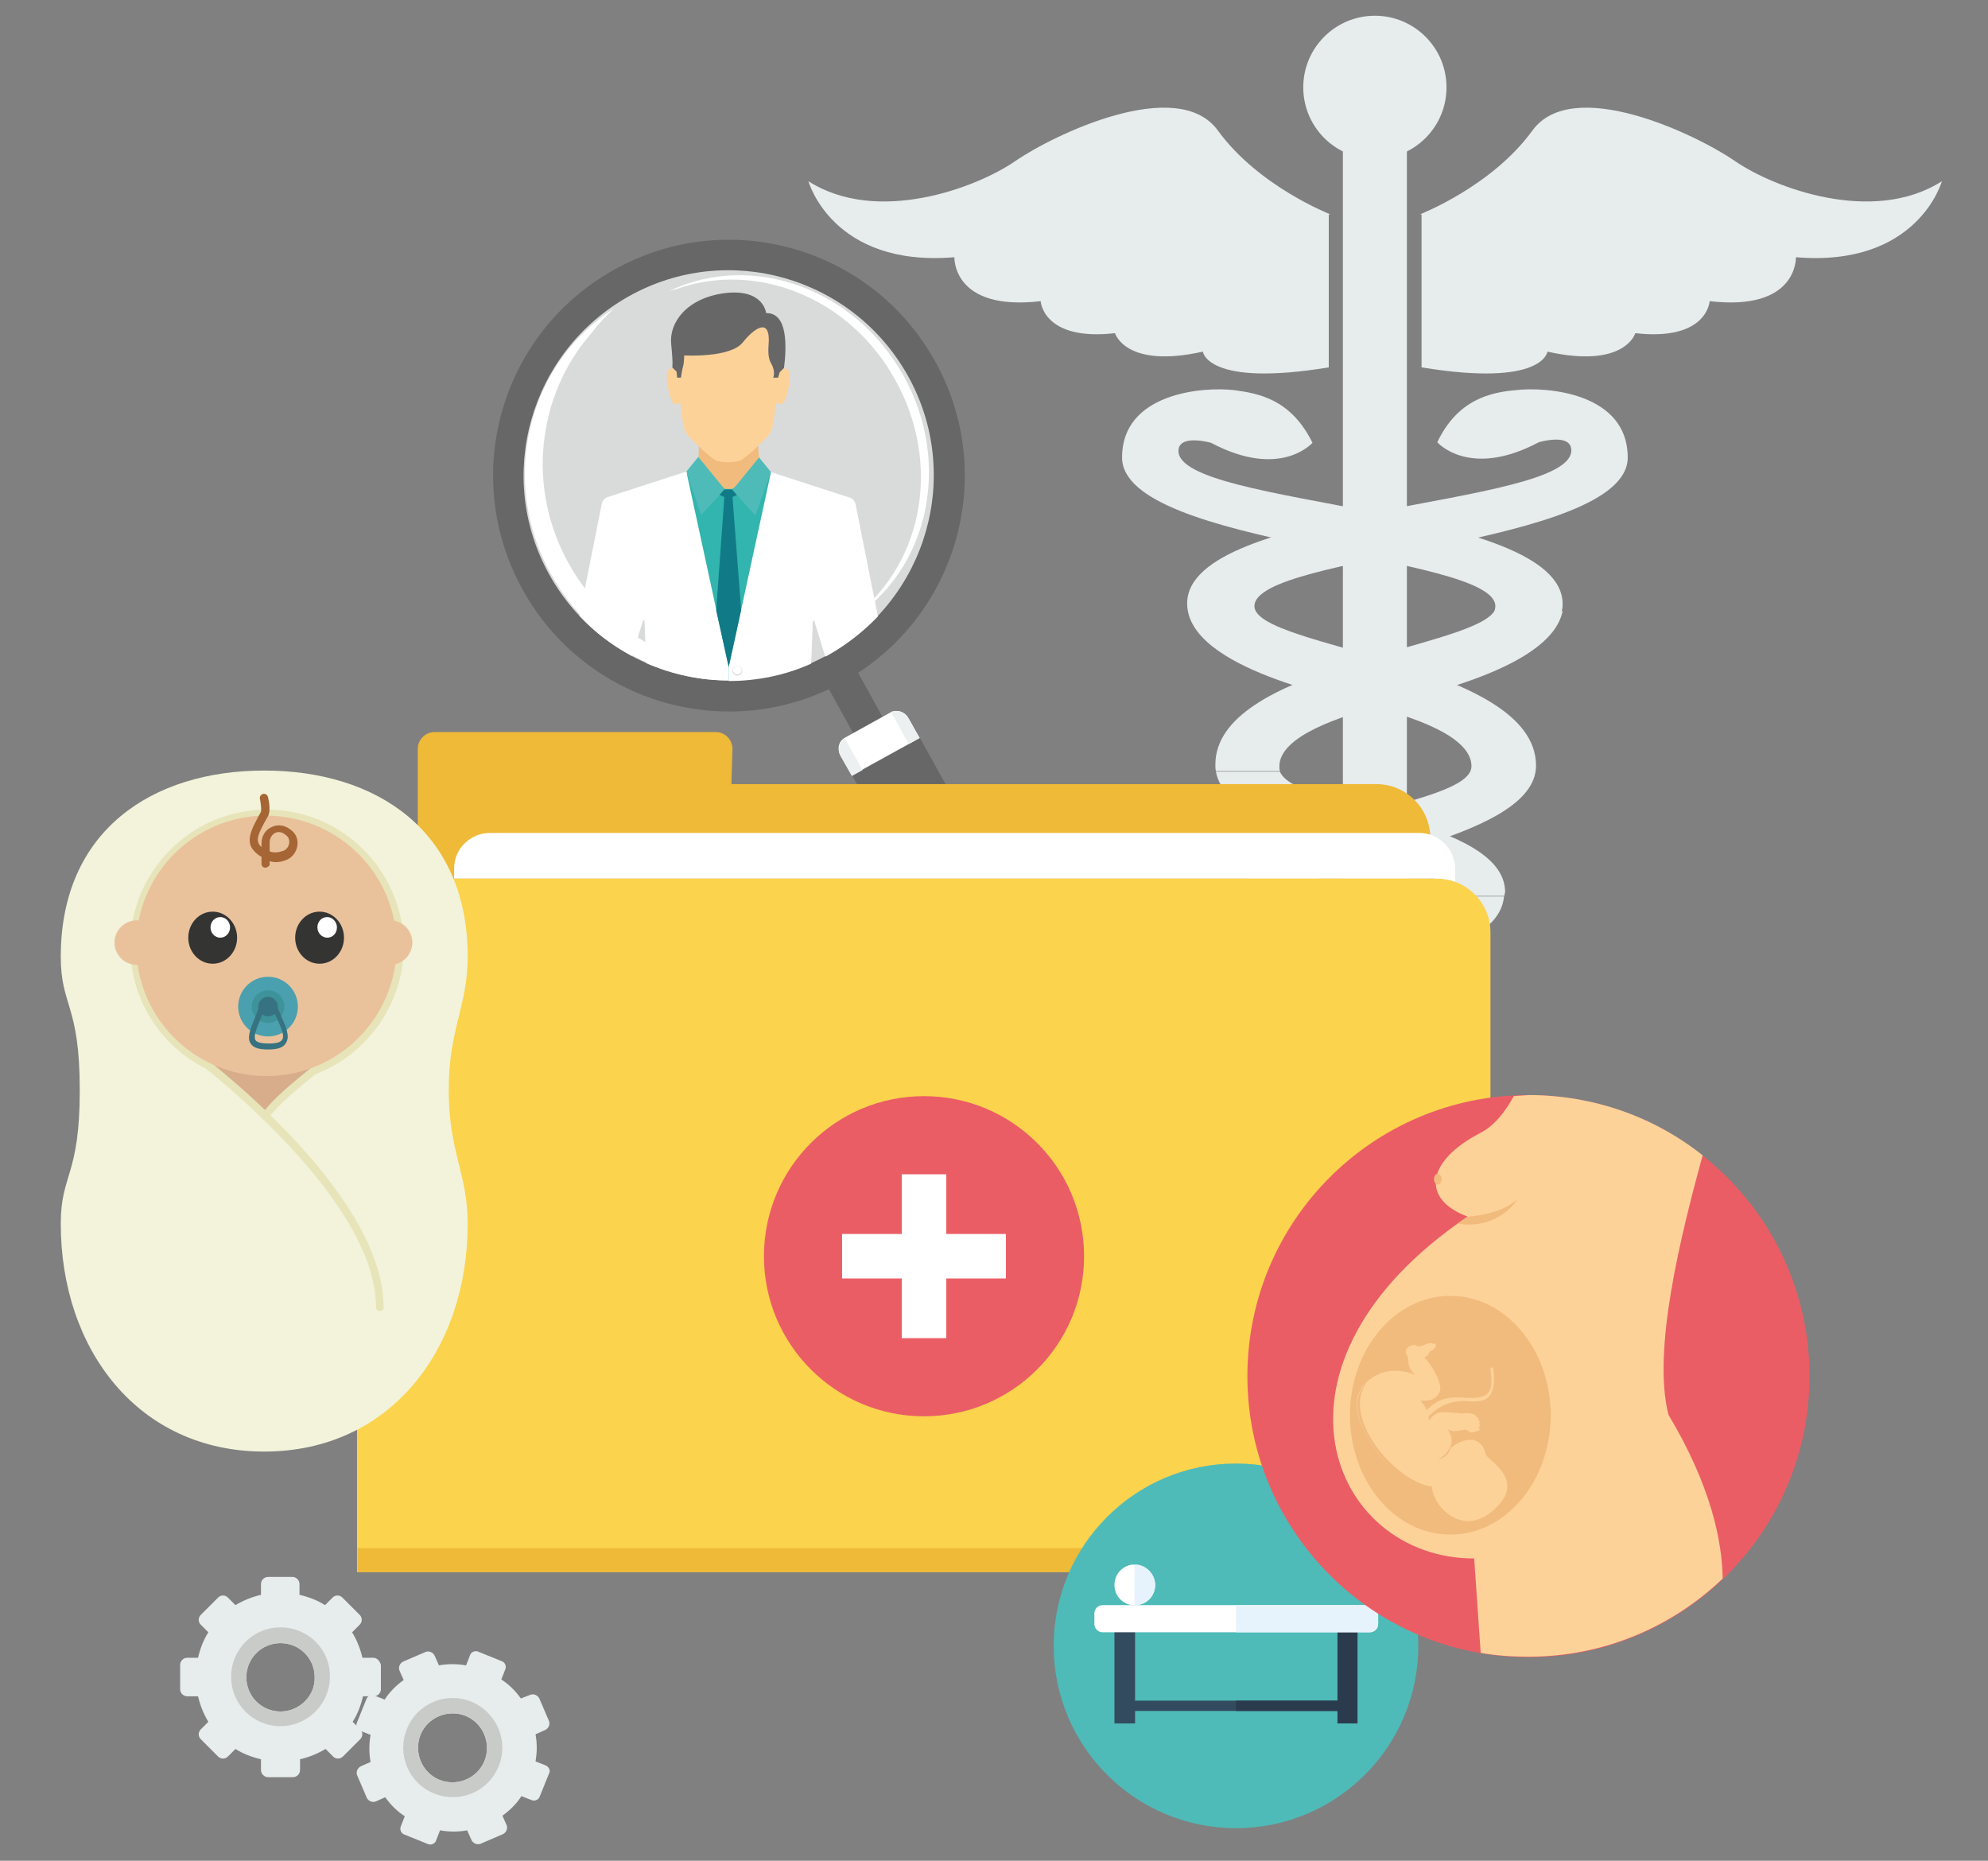
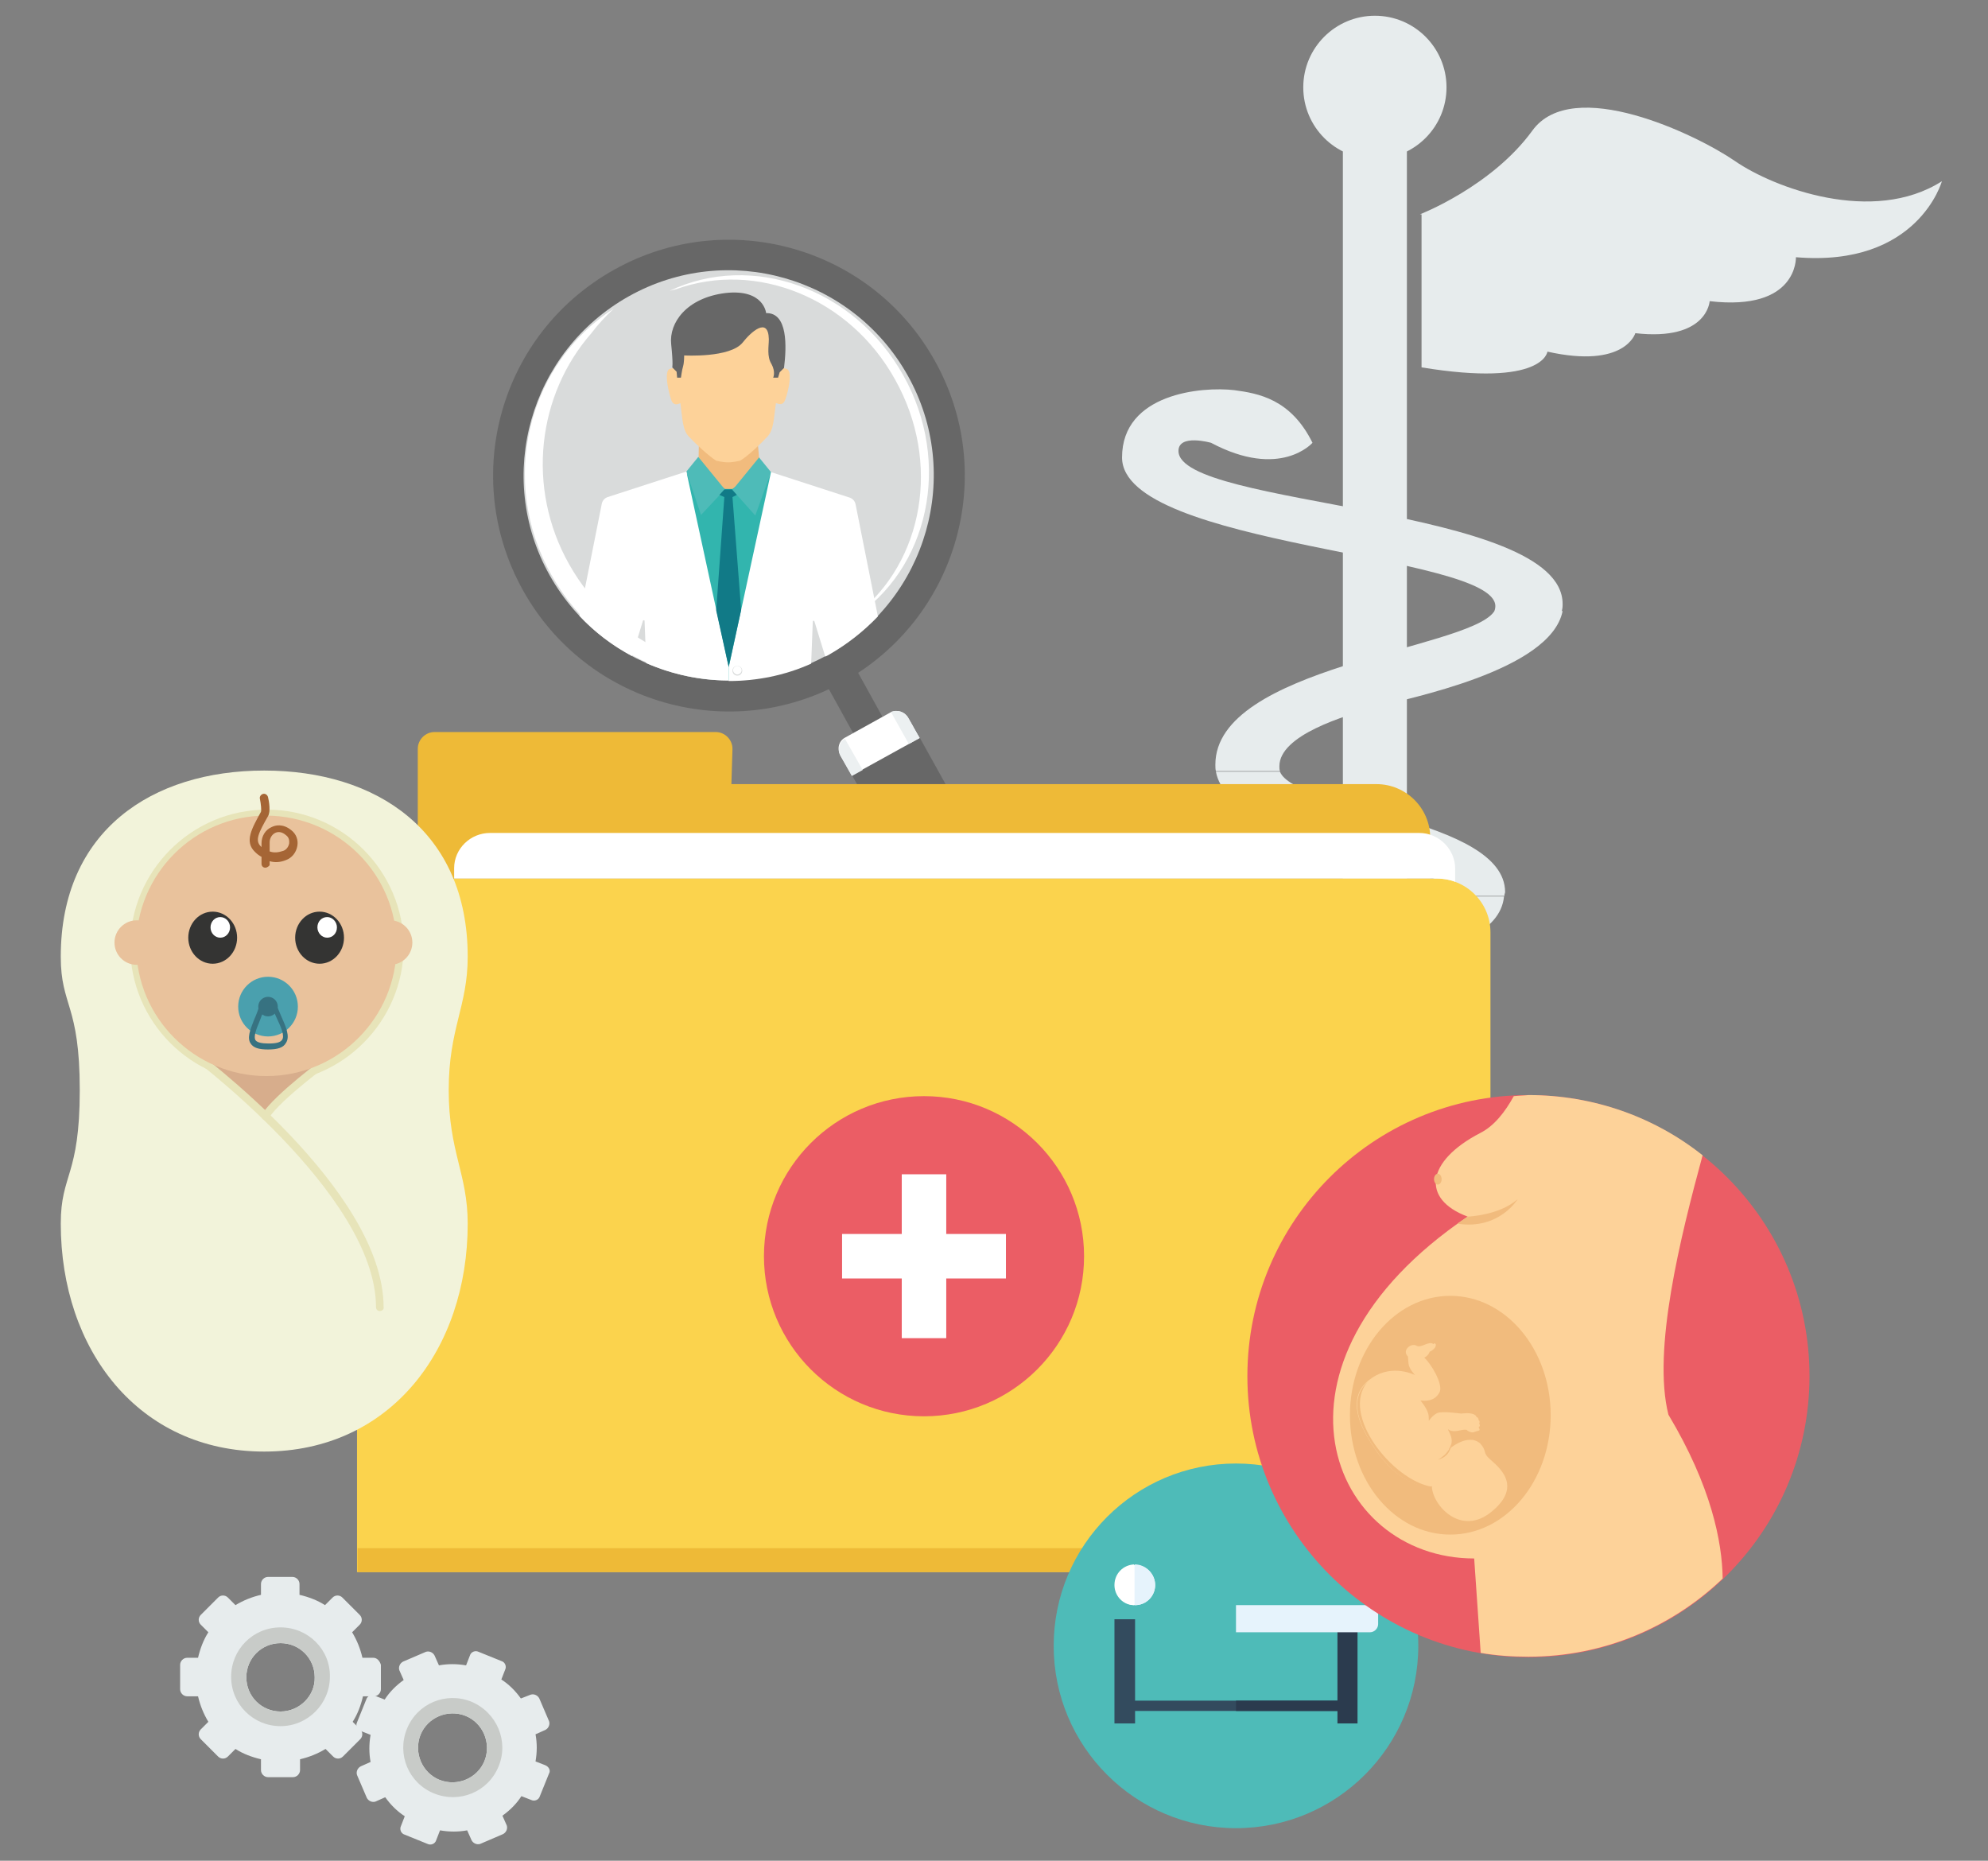
<svg xmlns="http://www.w3.org/2000/svg" version="1.1" id="Calque_1" x="0px" y="0px" viewBox="0 0 366.4 342.9" style="enable-background:new 0 0 366.4 342.9;" xml:space="preserve">
  <rect x="0" y="0" width="366.4" height="342.9" fill="#808080" stroke="none" />
  <style type="text/css">
	.st0{fill:#E7ECED;}
	.st1{fill:#676767;}
	.st2{fill:#D9DBDB;}
	.st3{fill:#FFFFFF;}
	.st4{fill:#ECF0F1;}
	.st5{fill:#B4B4B4;}
	.st6{fill:#F1BB7D;}
	.st7{fill:#FDD299;}
	.st8{fill:#32B5AE;}
	.st9{fill:#4EBBB8;}
	.st10{fill:#117A87;}
	.st11{fill:#FBD34D;}
	.st12{fill:#EEBA37;}
	.st13{fill:#EB5D65;}
	.st14{fill:#334B5E;}
	.st15{fill:#2B3B4E;}
	.st16{fill:#E6F3FC;}
	.st17{fill:#C8CBC8;}
	.st18{fill:#F2F3DA;}
	.st19{fill:#E7E4B9;}
	.st20{fill:#D7AD8C;}
	.st21{fill:#E9C29C;}
	.st22{fill:#343433;}
	.st23{fill:#A56535;}
	.st24{fill:#4AA0AE;}
	.st25{fill:#3E929A;}
	.st26{fill:#377281;}
</style>
  <g>
    <g>
      <path class="st0" d="M277.4,164.4c0-13.7-38.7-15.2-41.5-22.2h-11.8c2.4,13.4,43.4,16.8,44.4,22.9h8.8    C277.2,164.9,277.4,164.6,277.4,164.4z" />
      <path class="st0" d="M288,111.3c0-18.2-70.8-17.8-70.8-28.2c0-3.2,6-1.5,6-1.5c12.8,6.8,18.7,0,18.7,0c-4-8.1-10-9.1-14.4-9.7    c-6-0.7-20.7,0.6-20.7,12.4c0,16.5,68.8,17.7,68.8,27.4c0,0.4-0.1,0.9-0.4,1.3h12.5C288,112.3,288,111.8,288,111.3z" />
    </g>
-     <path class="st0" d="M264.9,81.5c0,0,5.9,6.8,18.7,0c0,0,6-1.8,6,1.5c0,10.6-70.8,10-70.8,28.2c0,12.1,28.7,17.5,34.6,19.1   c5.9,1.6,17.8,5.1,17.8,10.9c0,7.8-41.6,8.8-41.6,23.1c0,14.4,36.8,11.9,36.8,22.1c0,4.3-5.3,8.1-5.3,8.1s10.9-4.7,10.9-10   c0-10.3-33.5-12.5-33.5-19c0-6.6,44.6-9.9,44.6-24.4c0-19.1-51.9-21.6-51.9-29.4c0-9.7,68.8-10.9,68.8-27.4   c0-11.8-14.7-13.1-20.7-12.4C274.9,72.3,268.7,73.5,264.9,81.5z" />
-     <path class="st0" d="M245.2,39.5c0,0-13.2-5.1-20.7-15.4c-7.4-10.3-30.3,0.7-37.4,5.6c-7.1,4.9-25.4,11.8-38.1,3.7   c0,0,4.4,15.9,26.9,14c0,0-0.4,10,15.9,8.1c0,0,0.4,7.4,13.7,5.9c0,0,1.9,6.6,16.2,3.4c0,0,0.7,6.6,23.2,2.9V39.5   C244.9,39.5,245.2,39.5,245.2,39.5z" />
    <path class="st0" d="M261.7,39.5c0,0,13.2-5.1,20.7-15.4c7.4-10.3,30.3,0.7,37.4,5.6s25.4,11.8,38.1,3.7c0,0-4.4,15.9-26.9,14   c0,0,0.4,10-15.9,8.1c0,0-0.4,7.4-13.7,5.9c0,0-1.9,6.6-16.2,3.4c0,0-0.7,6.6-23.2,2.9V39.5C261.9,39.5,261.7,39.5,261.7,39.5z" />
    <g>
      <circle class="st0" cx="253.4" cy="16.1" r="13.2" />
      <rect x="247.5" y="25.3" class="st0" width="11.8" height="175.2" />
    </g>
    <g>
      <path class="st0" d="M277.2,165.2h-8.8c0,0.1,0,0.1,0,0.3c0,6.3-33.5,8.7-33.5,19c0,5.3,10.9,10,10.9,10s-5.3-3.7-5.3-8.1    C240.6,176.5,275.9,178.7,277.2,165.2z" />
      <path class="st0" d="M275.3,112.8c-5.1,6.9-51.3,10.1-51.3,28.1c0,0.4,0,0.9,0.1,1.2h11.8c-0.1-0.3-0.1-0.6-0.1-0.9    c0-5.7,11.9-9.3,17.8-10.9c5.6-1.6,32.2-6.6,34.4-17.7L275.3,112.8L275.3,112.8z" />
    </g>
  </g>
  <g>
    <g>
      <path class="st1" d="M158,123.7l4.7,8.5l-5.4,3l-4.7-8.5c0.9-0.5,1.8-1,2.7-1.5C156.2,124.7,157.1,124.2,158,123.7L158,123.7z" />
      <path class="st1" d="M113.2,49.7c20.9-11.7,47.4-4.2,59.1,16.8c11.7,20.9,4.2,47.4-16.8,59.1c-20.9,11.7-47.4,4.2-59.1-16.8    S92.2,61.4,113.2,49.7L113.2,49.7z" />
    </g>
    <path class="st2" d="M115.9,54.6c18.2-10.2,41.2-3.6,51.4,14.6c10.2,18.2,3.6,41.2-14.6,51.4c-18.2,10.2-41.2,3.6-51.4-14.6   C91.1,87.8,97.7,64.8,115.9,54.6z" />
    <path class="st1" d="M175,145.8l-6.4-11.5c-0.7-1.2-2.2-1.6-3.3-1l-8.3,4.6c-1.1,0.6-1.6,2.1-0.9,3.3l6.5,11.6   C166.9,150.9,171.1,148.6,175,145.8L175,145.8z" />
    <path class="st3" d="M169.5,136l-2.1-3.7c-0.7-1.2-2.1-1.6-3.3-1l-8.3,4.6c-1.2,0.6-1.6,2.1-0.9,3.3l2.1,3.7L169.5,136L169.5,136z" />
    <path class="st4" d="M169.5,136l-2.1-3.7c-0.6-1.1-2-1.6-3.2-1.1l3.3,5.9L169.5,136z M155.7,136.1c-1,0.7-1.4,2.1-0.8,3.2l2.1,3.7   l2-1.1L155.7,136.1L155.7,136.1z" />
    <g>
      <path class="st3" d="M149.3,121.8c-17.1,8.2-38.1,1.4-47.7-15.9c-9.7-17.3-4.4-38.8,11.5-49c-1.5,1.4-2.9,2.9-4.1,4.5    c-9.9,11.3-12.1,28.4-4.1,42.6s23.6,21.4,38.4,18.9C145.3,122.7,147.3,122.4,149.3,121.8z" />
      <path class="st3" d="M157.1,114c14.1-9.1,18.4-28.7,9.4-44.8c-9-16.1-27.9-22.8-43.1-15.6c0.4-0.1,0.8-0.2,1.2-0.3    c14.7-5.3,32,1.5,40.4,16.7c8.5,15.2,5.2,33.5-7.1,43.2C157.7,113.5,157.4,113.8,157.1,114L157.1,114z" />
    </g>
    <path class="st5" d="M128.7,84.3c3.7,0,7.5,0,11.2,0L140,85l-5.5,8.3l-5.9-8.4L128.7,84.3L128.7,84.3z" />
    <path class="st6" d="M128.8,82.2l-0.1,4.7l-8,4.4v16h13.4h13.4v-16l-7.4-4.6l-0.4-4.7L128.8,82.2L128.8,82.2z" />
    <path class="st7" d="M125.1,68.5c0,0-0.5-1-1.7-0.5c-1.2,0.5,0.1,5.5,0.5,6.1c0.5,0.7,1.2,0.3,1.5,0.2c0.4,3,0.4,5,1.6,6.2   c1.1,1.2,3.7,3.6,5,4.4c0.9,0.2,1.6,0.3,2.2,0.3c0.6,0,1.3-0.1,2.2-0.3c1.4-0.8,3.9-3.2,5-4.4c1.2-1.2,1.2-3.3,1.6-6.2   c0.3,0,1,0.5,1.5-0.2c0.5-0.7,1.8-5.7,0.5-6.1c-1.2-0.5-1.7,0.5-1.7,0.5s1.2-3.9-0.9-7.7c-1.5-2.6-4.8-4-8.3-4.1   c-3.4,0.1-6.8,1.5-8.3,4.1C123.9,64.6,125.1,68.5,125.1,68.5z" />
    <path class="st8" d="M124.8,88.2l1.9-0.8l1.5-1.4l5.4,4.1h1.4l5.4-4.1l3.4,2.1l6,10.2l-4.7,25.4c-6.6,2-13.4,2.1-19.8,0.5   l-8.4-25.1L124.8,88.2L124.8,88.2z" />
    <g>
      <path class="st9" d="M142.1,87l-2.2-2.7l-4.9,6l4.2,4.7L142.1,87L142.1,87z" />
      <path class="st9" d="M126.5,86.9l2.2-2.7l4.9,6l-4.4,4.7L126.5,86.9L126.5,86.9z" />
    </g>
    <g>
      <path class="st3" d="M126.5,86.9L112,91.6c-0.6,0.2-1,0.7-1.1,1.3l-4.1,20.6c2.8,3,6.1,5.5,9.7,7.4l2-6.5c0-0.1,0.1-0.1,0.2-0.1    c0.1,0,0.1,0.1,0.1,0.2l0.3,7.7c4.8,2.1,10,3.2,15.2,3.2v-2.5L126.5,86.9L126.5,86.9z" />
      <path class="st3" d="M142.1,87l14.5,4.7c0.6,0.2,1,0.7,1.1,1.3l4.1,20.6c-2.6,2.7-5.6,5.1-9.1,7.1c-0.2,0.1-0.4,0.2-0.6,0.3    l-2-6.5c0-0.1-0.1-0.1-0.2-0.1c-0.1,0-0.1,0.1-0.1,0.2l-0.3,7.7c-4.9,2.2-10.1,3.2-15.2,3.2v-2.5L142.1,87z" />
    </g>
    <path class="st2" d="M135.9,122.7c-0.5,0-0.9,0.4-0.9,0.9c0,0.5,0.4,0.9,0.9,0.9c0.5,0,0.9-0.4,0.9-0.9   C136.8,123.1,136.4,122.7,135.9,122.7z" />
    <path class="st1" d="M142.5,69.6l0.9,0l0.3-1l0.8-0.8c0.5-4,0.7-10.2-3.3-10.1c0,0-0.4-4.5-7.5-3.7c-7.2,0.9-10.4,5.5-10,9.4   c0.4,3.9,0.2,4.3,0.2,4.3l0.8,0.8l0.1,1.1l0.7,0c0,0,0.2-1.5,0.4-2.1c0.2-0.7,0.2-2,0.2-2s8.5,0.5,10.8-2.4   c1.4-1.8,4.7-4.9,4.8-0.6c0,1.3-0.4,3.2,0.5,4.6C143,68.6,142.5,69.6,142.5,69.6L142.5,69.6z" />
    <path class="st10" d="M134.3,122.9l2.3-10.5L135,91.6l0.8-0.4l-0.9-1h-1.4l-0.9,1l0.9,0.4l-1.5,20.9L134.3,122.9L134.3,122.9z" />
    <path class="st3" d="M135.9,122.7c-0.4,0-0.8,0.4-0.8,0.8c0,0.4,0.4,0.8,0.8,0.8c0.4,0,0.8-0.4,0.8-0.8   C136.7,123.1,136.3,122.7,135.9,122.7z" />
  </g>
  <g>
    <path class="st11" d="M75.7,161.9h189.1c5.4,0,9.9,4.4,9.9,9.9v117.9H65.8V171.8C65.8,166.3,70.3,161.9,75.7,161.9L75.7,161.9   L75.7,161.9z" />
    <path class="st12" d="M134.8,144.5h118.9c5.4,0,9.9,4.4,9.9,9.9v7.5H77v-7.5V138c0-1.7,1.4-3.1,3.1-3.1h51.8c1.7,0,3.1,1.4,3.1,3.1   L134.8,144.5L134.8,144.5L134.8,144.5z" />
    <path class="st3" d="M90.3,153.5h171.3c3.6,0,6.6,3,6.6,6.6v2.4c-1-0.4-2.2-0.6-3.4-0.6H83.7v-1.9   C83.7,156.4,86.7,153.5,90.3,153.5z" />
    <path class="st12" d="M274.7,285.3v4.4H65.9v-4.4H274.7z" />
    <circle class="st13" cx="170.3" cy="231.5" r="29.5" />
    <path class="st3" d="M166.2,216.4h8.2v11h11v8.2h-11v11h-8.2v-11h-11v-8.2h11V216.4z" />
  </g>
  <g>
    <circle class="st9" cx="227.8" cy="303.3" r="33.6" />
    <polygon class="st14" points="247.1,313.4 209.2,313.4 209.2,298.4 205.4,298.4 205.4,317.6 209.2,317.6 209.2,315.3 247.1,315.3     " />
    <polygon class="st15" points="246.5,298.4 246.5,313.4 227.8,313.4 227.8,315.3 246.5,315.3 246.5,317.6 250.2,317.6 250.2,298.4     " />
-     <path class="st3" d="M252.5,300.8h-49.3c-0.8,0-1.5-0.7-1.5-1.5v-2c0-0.8,0.7-1.5,1.5-1.5h49.3c0.8,0,1.5,0.7,1.5,1.5v2   C254,300.1,253.3,300.8,252.5,300.8z" />
    <path class="st16" d="M252.5,295.8h-24.7v5h24.7c0.8,0,1.5-0.7,1.5-1.5v-2C254,296.5,253.3,295.8,252.5,295.8z" />
    <g>
      <circle class="st3" cx="209.2" cy="292.1" r="3.7" />
      <path class="st3" d="M205.4,292.1c0,2,1.6,3.7,3.6,3.7v-7.5C207,288.4,205.4,290,205.4,292.1z" />
    </g>
    <path class="st16" d="M209.2,288.3c0,0-0.1,0-0.1,0v7.5c0,0,0.1,0,0.1,0c2.1,0,3.7-1.7,3.7-3.7S211.2,288.3,209.2,288.3z" />
  </g>
  <g>
    <path class="st0" d="M68.8,305.5h-2c-0.4-1.7-1-3.2-1.9-4.7l1.4-1.4c0.5-0.5,0.5-1.3,0-1.8l-3.2-3.2c-0.5-0.5-1.3-0.5-1.8,0   l-1.4,1.4c-1.4-0.9-3-1.5-4.7-1.9v-2c0-0.7-0.6-1.3-1.3-1.3h-4.5c-0.7,0-1.3,0.6-1.3,1.3v2c-1.7,0.4-3.2,1-4.7,1.9l-1.4-1.4   c-0.5-0.5-1.3-0.5-1.8,0l-3.2,3.2c-0.5,0.5-0.5,1.3,0,1.8l1.4,1.4c-0.9,1.4-1.5,3-1.9,4.7h-2c-0.7,0-1.3,0.6-1.3,1.3v4.5   c0,0.7,0.6,1.3,1.3,1.3h2c0.4,1.7,1,3.2,1.9,4.7l-1.4,1.4c-0.5,0.5-0.5,1.3,0,1.8l3.2,3.2c0.5,0.5,1.3,0.5,1.8,0l1.4-1.4   c1.4,0.9,3,1.5,4.7,1.9v2c0,0.7,0.6,1.3,1.3,1.3H54c0.7,0,1.3-0.6,1.3-1.3v-2c1.7-0.4,3.2-1,4.7-1.9l1.4,1.4c0.5,0.5,1.3,0.5,1.8,0   l3.2-3.2c0.5-0.5,0.5-1.3,0-1.8l-1.4-1.4c0.9-1.4,1.5-3,1.9-4.7h2c0.7,0,1.3-0.6,1.3-1.3v-4.5C70,306.1,69.5,305.5,68.8,305.5z    M51.7,315.4c-3.5,0-6.3-2.8-6.3-6.3c0-3.5,2.8-6.3,6.3-6.3c3.5,0,6.3,2.8,6.3,6.3C58.1,312.5,55.2,315.4,51.7,315.4z" />
    <path class="st17" d="M51.7,299.9c-5.1,0-9.1,4.1-9.1,9.1c0,5.1,4.1,9.1,9.1,9.1s9.1-4.1,9.1-9.1C60.9,304,56.8,299.9,51.7,299.9z    M51.7,315.4c-3.5,0-6.3-2.8-6.3-6.3c0-3.5,2.8-6.3,6.3-6.3c3.5,0,6.3,2.8,6.3,6.3C58.1,312.5,55.2,315.4,51.7,315.4z" />
  </g>
  <g>
    <path class="st0" d="M100.5,325.3l-1.8-0.7c0.3-1.7,0.3-3.4,0-5l1.8-0.8c0.6-0.3,0.9-1,0.7-1.6l-1.8-4.2c-0.3-0.6-1-0.9-1.6-0.7   L96,313c-1-1.4-2.2-2.6-3.6-3.5l0.7-1.8c0.3-0.6,0-1.4-0.7-1.6l-4.2-1.7c-0.6-0.3-1.4,0-1.6,0.7l-0.7,1.8c-1.7-0.3-3.4-0.3-5,0   l-0.8-1.8c-0.3-0.6-1-0.9-1.6-0.7l-4.2,1.8c-0.6,0.3-0.9,1-0.7,1.6l0.8,1.8c-1.4,1-2.6,2.2-3.5,3.6l-1.8-0.7   c-0.6-0.3-1.4,0-1.6,0.7l-1.7,4.2c-0.3,0.6,0,1.4,0.7,1.6l1.8,0.7c-0.3,1.7-0.3,3.4,0,5l-1.8,0.8c-0.6,0.3-0.9,1-0.7,1.6l1.8,4.2   c0.3,0.6,1,0.9,1.6,0.7l1.8-0.8c1,1.4,2.2,2.6,3.6,3.5l-0.7,1.8c-0.3,0.6,0,1.4,0.7,1.6l4.2,1.7c0.6,0.3,1.4,0,1.6-0.7l0.7-1.8   c1.7,0.3,3.4,0.3,5,0l0.8,1.8c0.3,0.6,1,0.9,1.6,0.7l4.2-1.8c0.6-0.3,0.9-1,0.7-1.6l-0.8-1.8c1.4-1,2.6-2.2,3.5-3.6l1.8,0.7   c0.6,0.3,1.4,0,1.6-0.7l1.7-4.2C101.5,326.3,101.2,325.6,100.5,325.3z M81,328c-3.2-1.3-4.8-5-3.5-8.3c1.3-3.2,5-4.8,8.3-3.5   c3.2,1.3,4.8,5,3.5,8.3C88,327.7,84.3,329.3,81,328z" />
    <path class="st17" d="M86.9,313.6c-4.7-1.9-10,0.3-11.9,5c-1.9,4.7,0.3,10,5,11.9c4.7,1.9,10-0.3,11.9-5   C93.8,320.9,91.6,315.6,86.9,313.6z M81,328c-3.2-1.3-4.8-5-3.5-8.3c1.3-3.2,5-4.8,8.3-3.5c3.2,1.3,4.8,5,3.5,8.3   C88,327.7,84.3,329.3,81,328z" />
  </g>
  <g>
    <path class="st18" d="M86.2,176.3c0-23.2-16.8-34.3-37.5-34.3s-37.5,11.1-37.5,34.3c0,9.2,3.5,8.7,3.5,24.6   c0,15.9-3.5,15.4-3.5,24.6c0,23.2,14.3,42,37.5,42s37.5-18.8,37.5-42c0-9.2-3.5-13.2-3.5-24.6C82.7,189.5,86.2,185.5,86.2,176.3z" />
    <path class="st19" d="M49.2,199.6c-13.9,0-25.2-11.3-25.2-25.2c0-13.9,11.3-25.2,25.2-25.2c13.9,0,25.2,11.3,25.2,25.2   C74.4,188.2,63.1,199.6,49.2,199.6z M49.2,150.6c-13.1,0-23.7,10.6-23.7,23.7c0,13.1,10.6,23.7,23.7,23.7   c13.1,0,23.7-10.6,23.7-23.7C72.9,161.3,62.2,150.6,49.2,150.6z" />
    <polygon class="st20" points="37.5,194.9 59.5,195.3 48.9,204.7  " />
    <g>
      <path class="st19" d="M48.9,206.4c-0.1,0-0.3,0-0.4-0.1c-0.3-0.2-0.5-0.7-0.2-1c2.4-3.7,11.5-10.4,11.9-10.7    c0.3-0.2,0.8-0.2,1,0.2c0.2,0.3,0.2,0.8-0.2,1c-0.1,0.1-9.3,6.8-11.5,10.3C49.4,206.3,49.2,206.4,48.9,206.4z" />
      <path class="st19" d="M70,241.6c-0.4,0-0.7-0.3-0.7-0.7c0-21-34.9-46.8-35.2-47c-0.3-0.2-0.4-0.7-0.2-1c0.2-0.3,0.7-0.4,1-0.2    c1.5,1.1,35.8,26.5,35.8,48.2C70.8,241.2,70.5,241.6,70,241.6z" />
    </g>
    <path class="st21" d="M73.1,174.3c0,13.2-10.7,24-24,24c-13.2,0-24-10.7-24-24c0-13.2,10.7-24,24-24   C62.4,150.4,73.1,161.1,73.1,174.3z" />
    <ellipse class="st22" cx="58.9" cy="172.8" rx="4.5" ry="4.8" />
    <path class="st3" d="M62.1,170.9c0,1.1-0.8,1.9-1.8,1.9c-1,0-1.8-0.9-1.8-1.9c0-1.1,0.8-1.9,1.8-1.9   C61.3,169,62.1,169.9,62.1,170.9z" />
    <ellipse class="st22" cx="39.2" cy="172.8" rx="4.5" ry="4.8" />
    <ellipse class="st3" cx="40.6" cy="170.9" rx="1.8" ry="1.9" />
    <path class="st23" d="M48.9,159.9c-0.4,0-0.7-0.3-0.7-0.7v-1.3c-0.4-0.2-0.8-0.5-1.2-0.9c-2-1.9-0.6-4.3,1.1-7.4   c0.1-0.3,0-1.4-0.2-2.4c-0.1-0.4,0.2-0.8,0.6-0.9c0.4-0.1,0.8,0.2,0.9,0.6c0.2,0.8,0.5,2.7,0,3.5c-1.7,3-2.5,4.5-1.3,5.6   c0,0,0.1,0.1,0.1,0.1v-0.7c0-1.3,0.7-2.5,1.9-3c0.6-0.3,2-0.7,3.6,0.6c0.9,0.7,1.3,1.8,1.1,2.9c-0.2,1.2-1,2.2-2.1,2.6   c-1,0.4-2,0.5-3,0.2v0.7C49.7,159.5,49.3,159.9,48.9,159.9z M49.7,156.9c0.8,0.3,1.6,0.2,2.5-0.1c0.6-0.2,1-0.8,1.1-1.4   c0-0.3,0.1-1-0.6-1.5c-0.7-0.6-1.4-0.7-2-0.4c-0.6,0.3-1,1-1,1.7L49.7,156.9L49.7,156.9L49.7,156.9z" />
    <circle class="st24" cx="49.4" cy="185.5" r="5.5" />
-     <circle class="st25" cx="49.4" cy="185.5" r="3" />
    <g>
      <circle class="st26" cx="49.4" cy="185.5" r="1.8" />
      <path class="st26" d="M49.4,193.4c-1.7,0-2.7-0.3-3.2-1.1c-0.7-1-0.1-2.5,0.6-4.3c0.4-0.9,0.8-1.9,1.1-3c0.1-0.3,0.3-0.4,0.6-0.4    c0.3,0.1,0.4,0.3,0.4,0.6c-0.3,1.1-0.7,2.1-1.1,3.1c-0.6,1.4-1.1,2.8-0.7,3.4c0.3,0.4,1.1,0.6,2.4,0.6c1.4,0,2.2-0.2,2.5-0.7    c0.5-0.7-0.2-2.3-1-4c-0.3-0.7-0.7-1.5-1-2.3c-0.1-0.3,0-0.5,0.3-0.6c0.3-0.1,0.5,0,0.6,0.3c0.3,0.8,0.6,1.5,0.9,2.2    c0.9,2,1.7,3.8,0.9,5C52.2,193.1,51.1,193.4,49.4,193.4z" />
    </g>
    <g>
      <circle class="st21" cx="71.9" cy="173.7" r="4.1" />
      <circle class="st21" cx="25.2" cy="173.7" r="4.1" />
    </g>
  </g>
  <circle class="st13" cx="281.7" cy="253.6" r="51.8" />
  <path class="st7" d="M279,202c-1.6,2.9-3.6,5.5-6.2,6.8c-10,5.2-10.9,12.2-2.3,15.4c-40.2,27.2-25.4,63,1.2,63l1.2,17.4  c2.9,0.5,5.8,0.7,8.8,0.7c13.9,0,26.5-5.5,35.8-14.4c-0.1-6.8-2.1-17-10-30.2c-3-11.9,2.2-32.7,6.3-47.8c-8.8-7-20-11.1-32.1-11.1  C280.8,201.9,279.9,201.9,279,202L279,202z" />
  <g>
    <path class="st6" d="M270.5,224.2c-0.6,0.4-1.3,0.9-1.9,1.3c7.7,1.2,11.1-4.5,11.1-4.5C276.3,224,270.5,224.2,270.5,224.2   L270.5,224.2z" />
    <ellipse class="st6" cx="267.3" cy="260.8" rx="18.5" ry="22" />
  </g>
  <path class="st7" d="M267,267.1c0,0,3.5-3.1,5.8-1.1c1.3,1.4,0.4,1.7,1.8,2.9c1.4,1.3,6.2,4.8,0.4,9.6c-5.7,4.8-11-1.1-11.1-4.6  c0,0-4.9,0.8-10-6.2c-5.1-7-4.8-11.3-1-13.8c3.8-2.6,7.9-0.5,7.9-0.5s-1.1-1.1-1.2-2.1c-0.1-1-0.1-1.3-0.1-1.3  c-1.2-1.2,0.6-2.6,1.6-2c0.8,0.5,2.3-1,3.1-0.3c0.1-0.3,0.7-0.1,0.3,0.6c0,0-0.3,0.5-1,0.8c0,0-0.2,0.7-1,1.1c1.2,1,3.6,5,2.8,6.4  c-0.5,0.9-1.3,1.7-3.5,1.5c0,0,1.4,1.6,1.5,2.8c0.1,1.2,0,1,0,1s0.7-1.1,1.6-1.5c0.9-0.4,4.4,0.1,4.4,0.1s1.9-0.3,2.6,0.3  c0,0,0.2,0.1,0.2,0.3c0.5,0.2,0.4,0.6,0.4,0.6c0.3,0.2,0.2,0.5,0.1,0.7c0.3,0.1,0.1,0.6-0.1,0.6c0,0,0.2,0.3,0.2,0.5  c0,0.2-0.6,0.2-1,0.4c-0.4,0.2-1.1-0.1-1.4-0.4c-0.9-0.2-2.3,0.7-3.4-0.1C266.7,263.5,268.4,265.3,267,267.1L267,267.1z" />
  <g>
    <path class="st6" d="M264,274c0,0-4.9,0.8-10-6.2c-4.7-6.4-4.8-10.6-1.9-13.2C246.9,260.6,256.7,272.9,264,274L264,274z" />
    <path class="st6" d="M267.5,266.1c0,0-0.4,1.8-2.5,2.9C266.2,268.7,267.3,267.9,267.5,266.1z" />
  </g>
-   <path class="st7" d="M275.2,252.3c0,0,1,5.2-2.1,5.8c-0.9,0.2-1.8,0.2-2.8,0.1c-2.1-0.1-4.5,0.3-7,2.8l-0.3-1.2  c2.7-2.7,5.1-2.3,7.3-2.2c4,0.2,5.1-0.9,4.4-5.2C274.7,251.9,275,251.8,275.2,252.3L275.2,252.3L275.2,252.3z" />
  <ellipse class="st6" cx="265" cy="217.3" rx="0.7" ry="1" />
</svg>